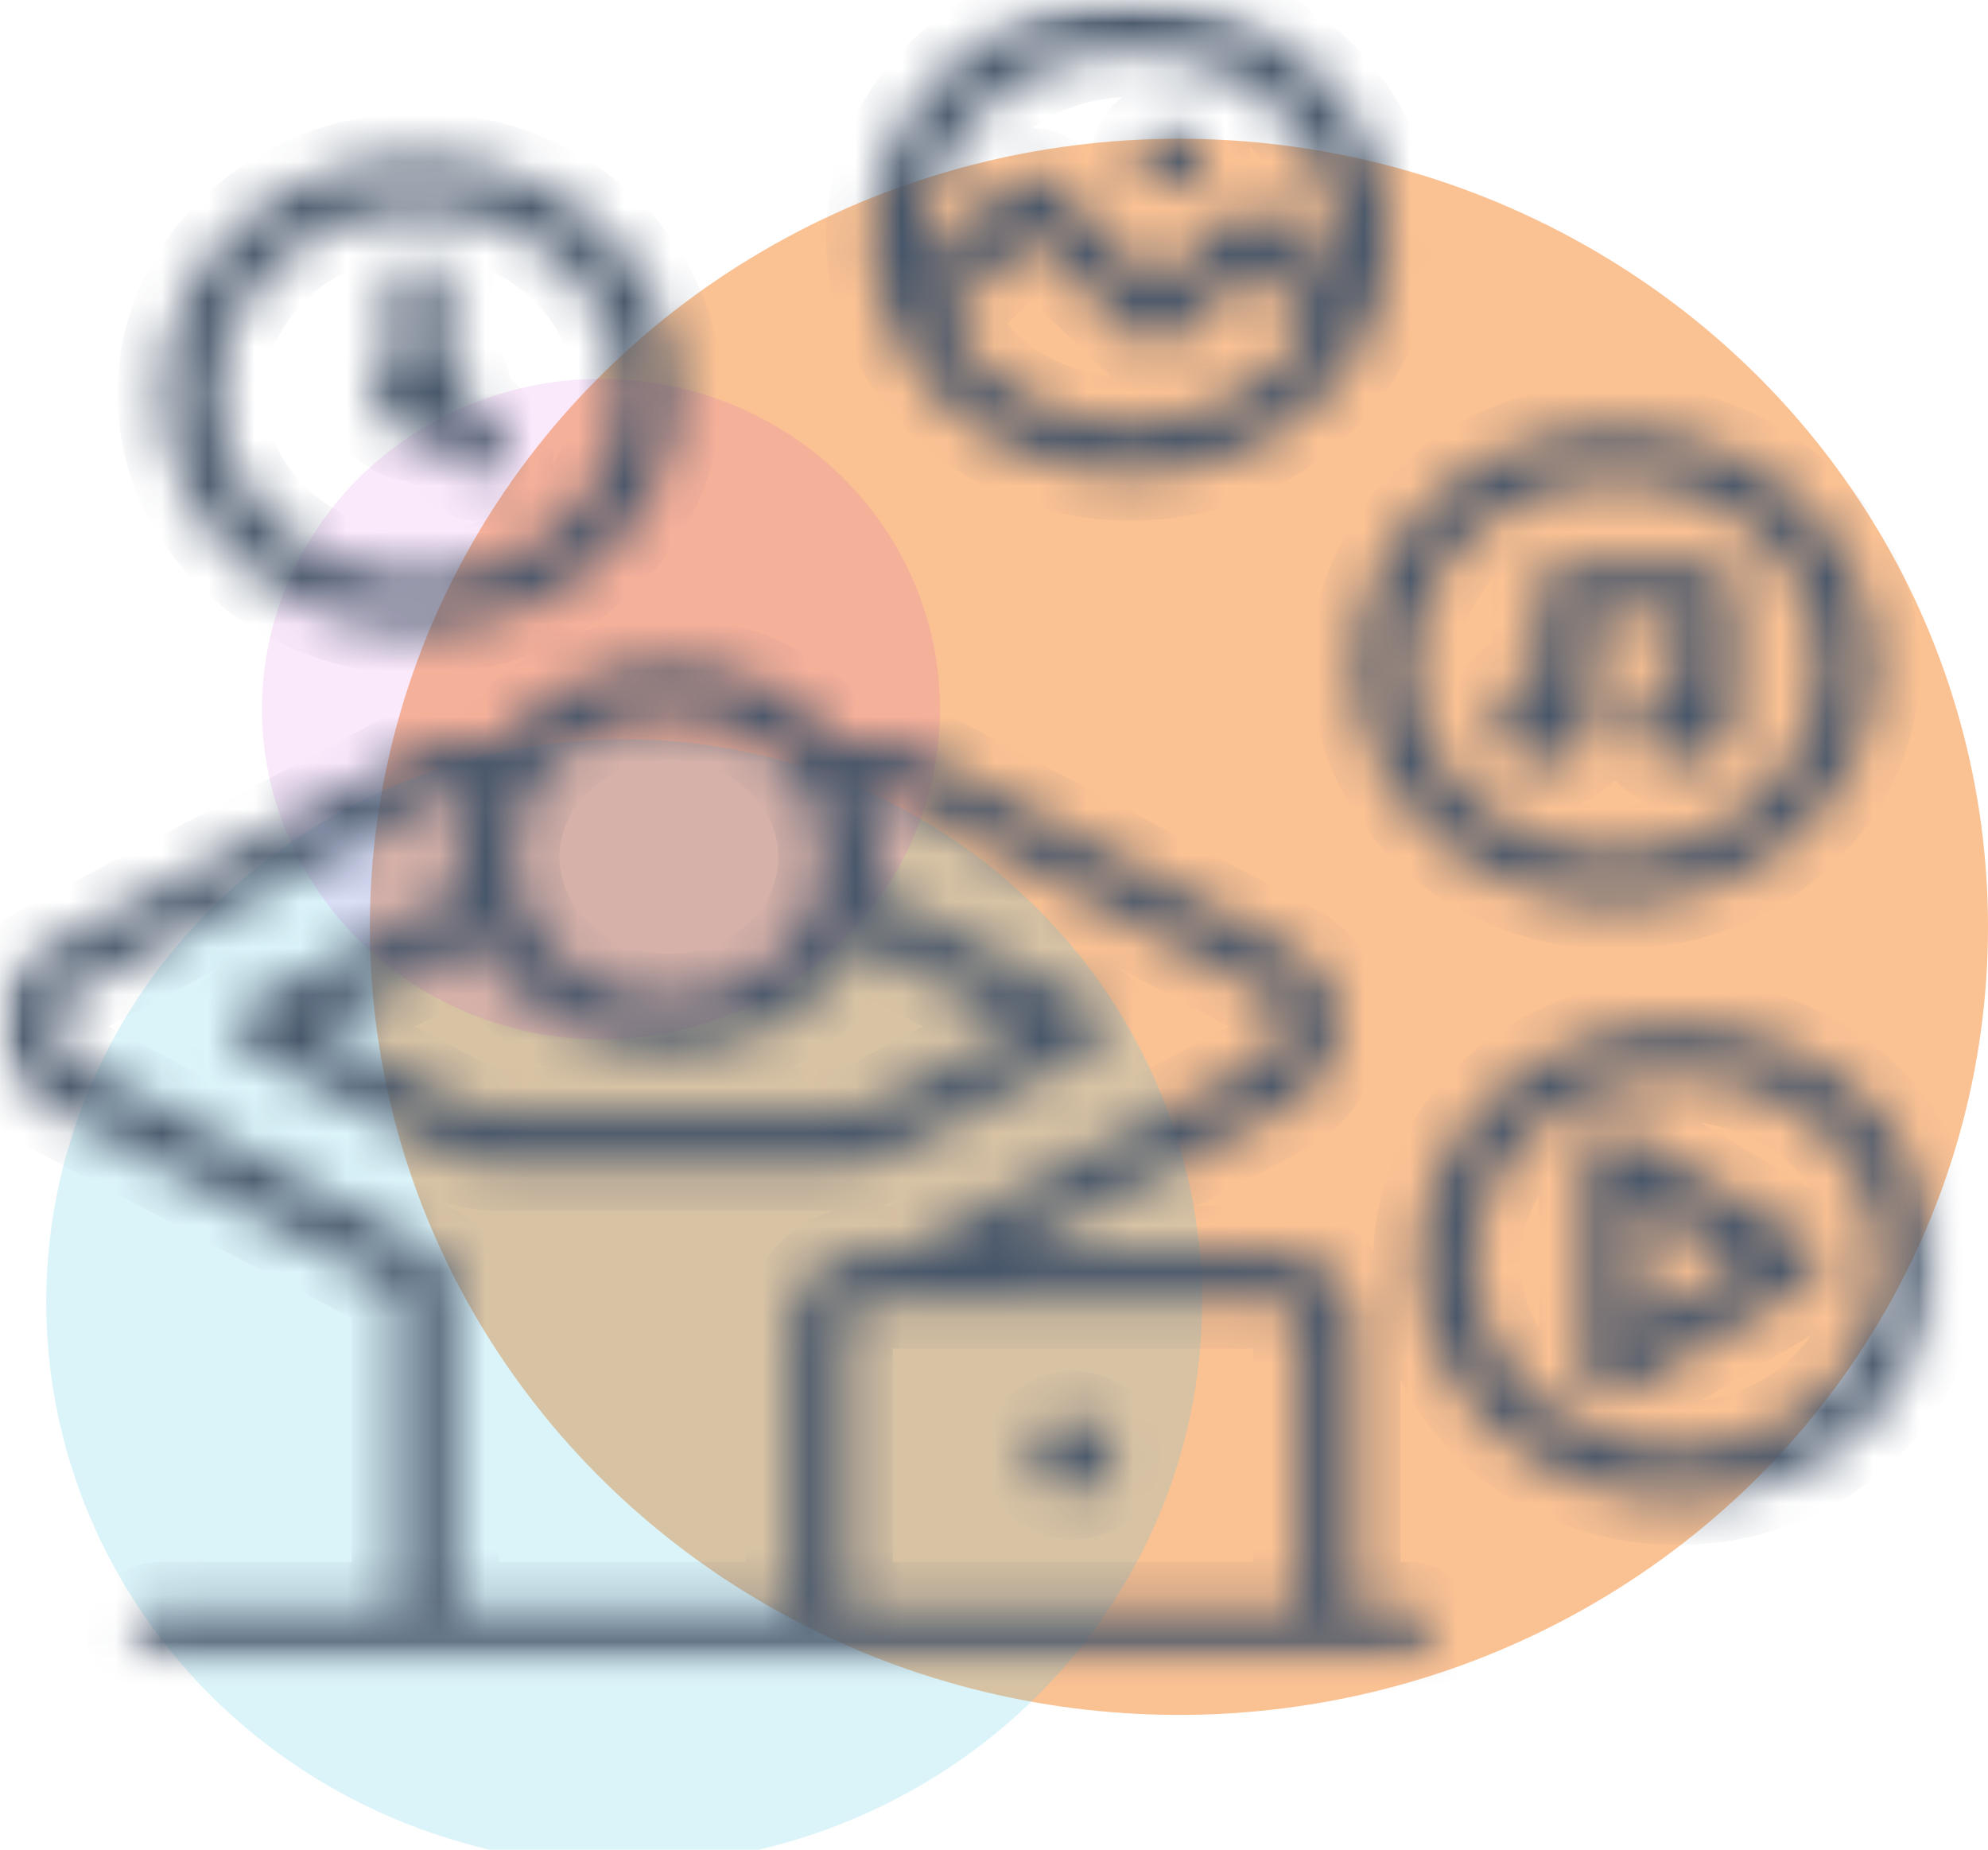
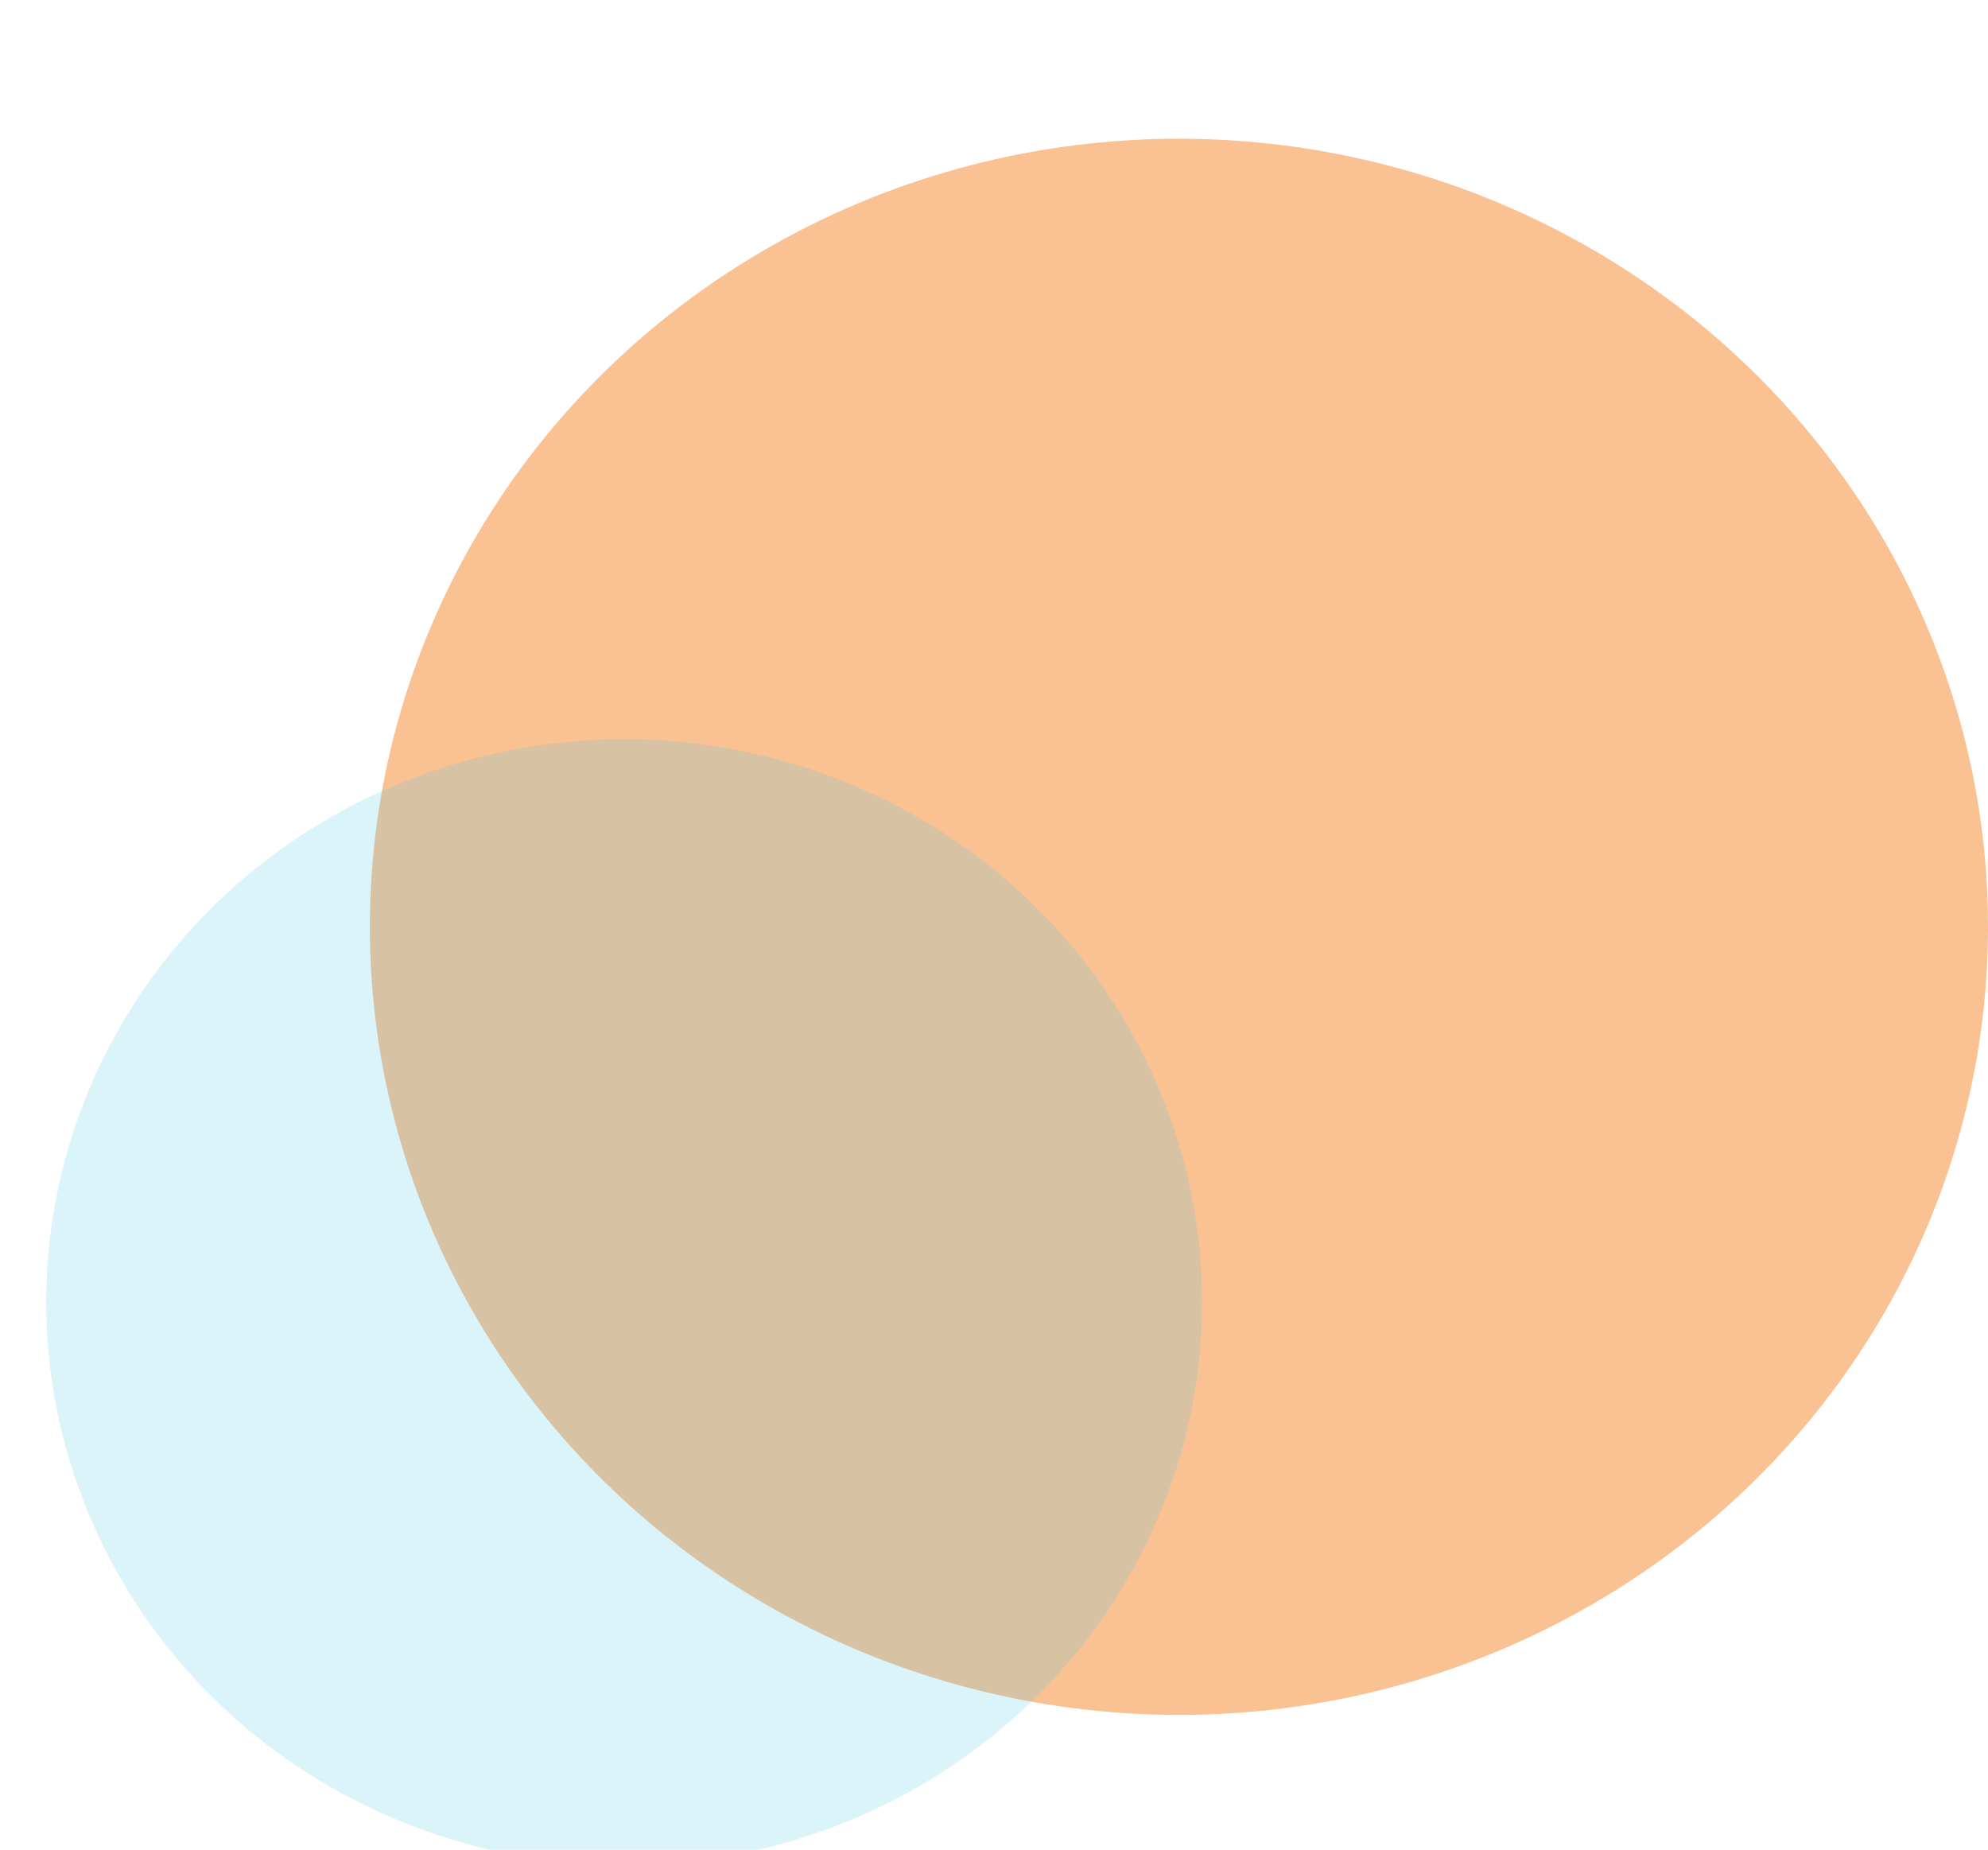
<svg xmlns="http://www.w3.org/2000/svg" width="43" height="40" viewBox="0 0 43 40" fill="none">
  <ellipse opacity="0.5" cx="17.5" cy="17.043" rx="17.5" ry="17.043" transform="matrix(-1 0 0 1 43 3)" fill="#F78429" />
  <ellipse opacity="0.2" cx="12.5" cy="12.174" rx="12.5" ry="12.174" transform="matrix(-1 0 0 1 26 15.986)" fill="#4BC8E9" />
-   <ellipse opacity="0.1" cx="7.333" cy="7.142" rx="7.333" ry="7.142" transform="matrix(-1 0 0 1 20.333 8.193)" fill="#CA1ADA" />
  <mask id="mask0_550_1780" style="mask-type:luminance" maskUnits="userSpaceOnUse" x="0" y="0" width="42" height="36">
-     <path d="M0.5 0.5H41.366V35.379H0.5V0.5Z" fill="white" stroke="white" />
-   </mask>
+     </mask>
  <g mask="url(#mask0_550_1780)">
    <mask id="path-5-inside-1_550_1780" fill="white">
      <path fill-rule="evenodd" clip-rule="evenodd" d="M8.606 34.775V27.904L1.171 23.964C0.447 23.581 0 22.872 0 22.105V22.044C0 21.43 0.358 20.862 0.938 20.555L9.054 16.254C9.605 15.962 10.233 15.908 10.8 16.057C11.629 15.025 12.964 14.354 14.466 14.354C15.97 14.354 17.305 15.025 18.134 16.057C18.7 15.908 19.329 15.962 19.88 16.254L27.997 20.555C28.576 20.862 28.933 21.43 28.933 22.044V22.105C28.933 22.872 28.487 23.581 27.763 23.964L21.894 27.075H27.591C28.043 27.075 28.475 27.239 28.794 27.532C29.113 27.824 29.292 28.222 29.292 28.636V34.775H30.417C30.745 34.775 31.01 35.02 31.01 35.319C31.01 35.62 30.745 35.865 30.417 35.865H3.47C3.143 35.865 2.878 35.62 2.878 35.319C2.878 35.02 3.143 34.775 3.47 34.775H8.606ZM28.106 34.775V28.636C28.106 28.511 28.052 28.391 27.955 28.302C27.859 28.213 27.727 28.163 27.591 28.163H18.826C18.689 28.163 18.558 28.213 18.462 28.302C18.365 28.391 18.311 28.511 18.311 28.636V34.775H28.106ZM24.102 31.469C24.102 31.922 23.701 32.29 23.209 32.29C22.716 32.29 22.315 31.922 22.315 31.469C22.315 31.018 22.716 30.65 23.209 30.65C23.701 30.65 24.102 31.018 24.102 31.469ZM10.203 17.066C10.015 17.062 9.822 17.105 9.648 17.197L1.531 21.498C1.318 21.61 1.187 21.819 1.187 22.044V22.105C1.187 22.483 1.406 22.832 1.764 23.021L9.497 27.119C9.679 27.215 9.792 27.395 9.792 27.59V34.775H17.125V28.636C17.125 28.222 17.304 27.824 17.622 27.532C17.942 27.239 18.374 27.075 18.826 27.075H19.521L27.17 23.021C27.528 22.832 27.747 22.483 27.747 22.105V22.044C27.747 21.819 27.616 21.61 27.403 21.498L19.286 17.197C19.111 17.105 18.919 17.062 18.731 17.066C18.918 17.523 19.02 18.017 19.02 18.534C19.02 18.786 18.995 19.033 18.949 19.274L23.577 21.726C23.761 21.823 23.874 22.004 23.874 22.198C23.874 22.393 23.761 22.572 23.577 22.669L19.434 24.864C19.043 25.072 18.599 25.181 18.148 25.181H10.786C10.335 25.181 9.891 25.072 9.5 24.864L5.357 22.669C5.173 22.572 5.06 22.393 5.06 22.198C5.06 22.004 5.173 21.823 5.357 21.726L9.985 19.274C9.939 19.033 9.913 18.786 9.913 18.534C9.913 18.017 10.016 17.523 10.203 17.066ZM18.576 20.333C17.843 21.74 16.278 22.712 14.466 22.712C12.656 22.712 11.091 21.74 10.358 20.333L6.839 22.198L10.094 23.922C10.304 24.034 10.543 24.092 10.786 24.092H18.148C18.391 24.092 18.631 24.034 18.841 23.922L22.095 22.198L18.576 20.333ZM14.466 15.444C12.608 15.444 11.101 16.828 11.101 18.534C11.101 20.238 12.608 21.623 14.466 21.623C16.326 21.623 17.834 20.238 17.834 18.534C17.834 16.828 16.326 15.444 14.466 15.444ZM36.283 22.163C39.365 22.163 41.866 24.459 41.866 27.288C41.866 30.115 39.365 32.411 36.283 32.411C33.201 32.411 30.7 30.115 30.7 27.288C30.7 24.459 33.201 22.163 36.283 22.163ZM36.283 23.251C33.856 23.251 31.886 25.06 31.886 27.288C31.886 29.514 33.856 31.323 36.283 31.323C38.709 31.323 40.68 29.514 40.68 27.288C40.68 25.06 38.709 23.251 36.283 23.251ZM39.106 27.75L35.214 30.063C35.029 30.174 34.794 30.182 34.6 30.086C34.408 29.989 34.288 29.803 34.288 29.601V24.973C34.288 24.771 34.408 24.585 34.6 24.488C34.794 24.392 35.029 24.4 35.214 24.511L39.106 26.824C39.277 26.926 39.38 27.101 39.38 27.288C39.38 27.474 39.277 27.648 39.106 27.75ZM37.675 27.288L35.487 25.986V28.588L37.675 27.288ZM34.94 9.281C38.022 9.281 40.524 11.577 40.524 14.405C40.524 17.233 38.022 19.53 34.94 19.53C31.859 19.53 29.357 17.233 29.357 14.405C29.357 11.577 31.859 9.281 34.94 9.281ZM34.94 10.37C32.514 10.37 30.544 12.178 30.544 14.405C30.544 16.633 32.514 18.44 34.94 18.44C37.367 18.44 39.337 16.633 39.337 14.405C39.337 12.178 37.367 10.37 34.94 10.37ZM34.468 15.486C34.469 15.503 34.469 15.521 34.469 15.539C34.469 16.076 33.994 16.512 33.41 16.512C32.825 16.512 32.35 16.076 32.35 15.539C32.35 15.042 32.756 14.632 33.281 14.574V12.744C33.281 12.444 33.546 12.2 33.874 12.2H36.919C37.246 12.2 37.513 12.444 37.513 12.744V15.539C37.513 15.575 37.508 15.61 37.501 15.644C37.443 16.131 36.994 16.512 36.448 16.512C35.864 16.512 35.389 16.076 35.389 15.539C35.389 15.04 35.799 14.629 36.326 14.573V13.288H34.468V15.486ZM24.453 0.01C27.534 0.01 30.036 2.306 30.036 5.134C30.036 7.963 27.534 10.259 24.453 10.259C21.371 10.259 18.868 7.963 18.868 5.134C18.868 2.306 21.371 0.01 24.453 0.01ZM20.48 6.867C21.187 8.229 22.701 9.17 24.453 9.17C26.164 9.17 27.649 8.27 28.375 6.959L27.095 5.802L25.426 7.308C25.312 7.412 25.158 7.468 25 7.465C24.841 7.463 24.689 7.402 24.58 7.296L22.308 5.101L20.48 6.867ZM28.789 5.805C28.828 5.587 28.849 5.363 28.849 5.134C28.849 2.908 26.879 1.099 24.453 1.099C22.025 1.099 20.055 2.908 20.055 5.134C20.055 5.313 20.068 5.488 20.092 5.661L21.878 3.935C21.99 3.827 22.145 3.765 22.308 3.765C22.471 3.765 22.626 3.827 22.738 3.935L25.024 6.144L26.678 4.65C26.909 4.441 27.279 4.441 27.51 4.65L28.789 5.805ZM26.043 3.426C26.043 3.792 25.719 4.088 25.322 4.088C24.924 4.088 24.602 3.792 24.602 3.426C24.602 3.062 24.924 2.765 25.322 2.765C25.719 2.765 26.043 3.062 26.043 3.426ZM9.073 3.433C12.127 3.433 14.606 5.708 14.606 8.51C14.606 11.314 12.127 13.589 9.073 13.589C6.02 13.589 3.539 11.314 3.539 8.51C3.539 5.708 6.02 3.433 9.073 3.433ZM9.073 4.521C6.674 4.521 4.726 6.31 4.726 8.51C4.726 10.713 6.674 12.501 9.073 12.501C11.472 12.501 13.42 10.713 13.42 8.51C13.42 6.31 11.472 4.521 9.073 4.521ZM9.222 9.417C9.173 9.423 9.124 9.426 9.073 9.426C8.522 9.426 8.075 9.016 8.075 8.51C8.075 8.21 8.234 7.942 8.48 7.775V6.17C8.48 5.87 8.746 5.626 9.073 5.626C9.401 5.626 9.666 5.87 9.666 6.17V7.775C9.912 7.942 10.072 8.21 10.072 8.51C10.072 8.557 10.067 8.603 10.06 8.646L10.811 9.336C11.043 9.549 11.043 9.893 10.811 10.106C10.58 10.318 10.203 10.318 9.972 10.106L9.222 9.417Z" />
    </mask>
    <path fill-rule="evenodd" clip-rule="evenodd" d="M8.606 34.775V27.904L1.171 23.964C0.447 23.581 0 22.872 0 22.105V22.044C0 21.43 0.358 20.862 0.938 20.555L9.054 16.254C9.605 15.962 10.233 15.908 10.8 16.057C11.629 15.025 12.964 14.354 14.466 14.354C15.97 14.354 17.305 15.025 18.134 16.057C18.7 15.908 19.329 15.962 19.88 16.254L27.997 20.555C28.576 20.862 28.933 21.43 28.933 22.044V22.105C28.933 22.872 28.487 23.581 27.763 23.964L21.894 27.075H27.591C28.043 27.075 28.475 27.239 28.794 27.532C29.113 27.824 29.292 28.222 29.292 28.636V34.775H30.417C30.745 34.775 31.01 35.02 31.01 35.319C31.01 35.62 30.745 35.865 30.417 35.865H3.47C3.143 35.865 2.878 35.62 2.878 35.319C2.878 35.02 3.143 34.775 3.47 34.775H8.606ZM28.106 34.775V28.636C28.106 28.511 28.052 28.391 27.955 28.302C27.859 28.213 27.727 28.163 27.591 28.163H18.826C18.689 28.163 18.558 28.213 18.462 28.302C18.365 28.391 18.311 28.511 18.311 28.636V34.775H28.106ZM24.102 31.469C24.102 31.922 23.701 32.29 23.209 32.29C22.716 32.29 22.315 31.922 22.315 31.469C22.315 31.018 22.716 30.65 23.209 30.65C23.701 30.65 24.102 31.018 24.102 31.469ZM10.203 17.066C10.015 17.062 9.822 17.105 9.648 17.197L1.531 21.498C1.318 21.61 1.187 21.819 1.187 22.044V22.105C1.187 22.483 1.406 22.832 1.764 23.021L9.497 27.119C9.679 27.215 9.792 27.395 9.792 27.59V34.775H17.125V28.636C17.125 28.222 17.304 27.824 17.622 27.532C17.942 27.239 18.374 27.075 18.826 27.075H19.521L27.17 23.021C27.528 22.832 27.747 22.483 27.747 22.105V22.044C27.747 21.819 27.616 21.61 27.403 21.498L19.286 17.197C19.111 17.105 18.919 17.062 18.731 17.066C18.918 17.523 19.02 18.017 19.02 18.534C19.02 18.786 18.995 19.033 18.949 19.274L23.577 21.726C23.761 21.823 23.874 22.004 23.874 22.198C23.874 22.393 23.761 22.572 23.577 22.669L19.434 24.864C19.043 25.072 18.599 25.181 18.148 25.181H10.786C10.335 25.181 9.891 25.072 9.5 24.864L5.357 22.669C5.173 22.572 5.06 22.393 5.06 22.198C5.06 22.004 5.173 21.823 5.357 21.726L9.985 19.274C9.939 19.033 9.913 18.786 9.913 18.534C9.913 18.017 10.016 17.523 10.203 17.066ZM18.576 20.333C17.843 21.74 16.278 22.712 14.466 22.712C12.656 22.712 11.091 21.74 10.358 20.333L6.839 22.198L10.094 23.922C10.304 24.034 10.543 24.092 10.786 24.092H18.148C18.391 24.092 18.631 24.034 18.841 23.922L22.095 22.198L18.576 20.333ZM14.466 15.444C12.608 15.444 11.101 16.828 11.101 18.534C11.101 20.238 12.608 21.623 14.466 21.623C16.326 21.623 17.834 20.238 17.834 18.534C17.834 16.828 16.326 15.444 14.466 15.444ZM36.283 22.163C39.365 22.163 41.866 24.459 41.866 27.288C41.866 30.115 39.365 32.411 36.283 32.411C33.201 32.411 30.7 30.115 30.7 27.288C30.7 24.459 33.201 22.163 36.283 22.163ZM36.283 23.251C33.856 23.251 31.886 25.06 31.886 27.288C31.886 29.514 33.856 31.323 36.283 31.323C38.709 31.323 40.68 29.514 40.68 27.288C40.68 25.06 38.709 23.251 36.283 23.251ZM39.106 27.75L35.214 30.063C35.029 30.174 34.794 30.182 34.6 30.086C34.408 29.989 34.288 29.803 34.288 29.601V24.973C34.288 24.771 34.408 24.585 34.6 24.488C34.794 24.392 35.029 24.4 35.214 24.511L39.106 26.824C39.277 26.926 39.38 27.101 39.38 27.288C39.38 27.474 39.277 27.648 39.106 27.75ZM37.675 27.288L35.487 25.986V28.588L37.675 27.288ZM34.94 9.281C38.022 9.281 40.524 11.577 40.524 14.405C40.524 17.233 38.022 19.53 34.94 19.53C31.859 19.53 29.357 17.233 29.357 14.405C29.357 11.577 31.859 9.281 34.94 9.281ZM34.94 10.37C32.514 10.37 30.544 12.178 30.544 14.405C30.544 16.633 32.514 18.44 34.94 18.44C37.367 18.44 39.337 16.633 39.337 14.405C39.337 12.178 37.367 10.37 34.94 10.37ZM34.468 15.486C34.469 15.503 34.469 15.521 34.469 15.539C34.469 16.076 33.994 16.512 33.41 16.512C32.825 16.512 32.35 16.076 32.35 15.539C32.35 15.042 32.756 14.632 33.281 14.574V12.744C33.281 12.444 33.546 12.2 33.874 12.2H36.919C37.246 12.2 37.513 12.444 37.513 12.744V15.539C37.513 15.575 37.508 15.61 37.501 15.644C37.443 16.131 36.994 16.512 36.448 16.512C35.864 16.512 35.389 16.076 35.389 15.539C35.389 15.04 35.799 14.629 36.326 14.573V13.288H34.468V15.486ZM24.453 0.01C27.534 0.01 30.036 2.306 30.036 5.134C30.036 7.963 27.534 10.259 24.453 10.259C21.371 10.259 18.868 7.963 18.868 5.134C18.868 2.306 21.371 0.01 24.453 0.01ZM20.48 6.867C21.187 8.229 22.701 9.17 24.453 9.17C26.164 9.17 27.649 8.27 28.375 6.959L27.095 5.802L25.426 7.308C25.312 7.412 25.158 7.468 25 7.465C24.841 7.463 24.689 7.402 24.58 7.296L22.308 5.101L20.48 6.867ZM28.789 5.805C28.828 5.587 28.849 5.363 28.849 5.134C28.849 2.908 26.879 1.099 24.453 1.099C22.025 1.099 20.055 2.908 20.055 5.134C20.055 5.313 20.068 5.488 20.092 5.661L21.878 3.935C21.99 3.827 22.145 3.765 22.308 3.765C22.471 3.765 22.626 3.827 22.738 3.935L25.024 6.144L26.678 4.65C26.909 4.441 27.279 4.441 27.51 4.65L28.789 5.805ZM26.043 3.426C26.043 3.792 25.719 4.088 25.322 4.088C24.924 4.088 24.602 3.792 24.602 3.426C24.602 3.062 24.924 2.765 25.322 2.765C25.719 2.765 26.043 3.062 26.043 3.426ZM9.073 3.433C12.127 3.433 14.606 5.708 14.606 8.51C14.606 11.314 12.127 13.589 9.073 13.589C6.02 13.589 3.539 11.314 3.539 8.51C3.539 5.708 6.02 3.433 9.073 3.433ZM9.073 4.521C6.674 4.521 4.726 6.31 4.726 8.51C4.726 10.713 6.674 12.501 9.073 12.501C11.472 12.501 13.42 10.713 13.42 8.51C13.42 6.31 11.472 4.521 9.073 4.521ZM9.222 9.417C9.173 9.423 9.124 9.426 9.073 9.426C8.522 9.426 8.075 9.016 8.075 8.51C8.075 8.21 8.234 7.942 8.48 7.775V6.17C8.48 5.87 8.746 5.626 9.073 5.626C9.401 5.626 9.666 5.87 9.666 6.17V7.775C9.912 7.942 10.072 8.21 10.072 8.51C10.072 8.557 10.067 8.603 10.06 8.646L10.811 9.336C11.043 9.549 11.043 9.893 10.811 10.106C10.58 10.318 10.203 10.318 9.972 10.106L9.222 9.417Z" fill="#47566A" stroke="#47566A" stroke-width="2" mask="url(#path-5-inside-1_550_1780)" />
  </g>
</svg>